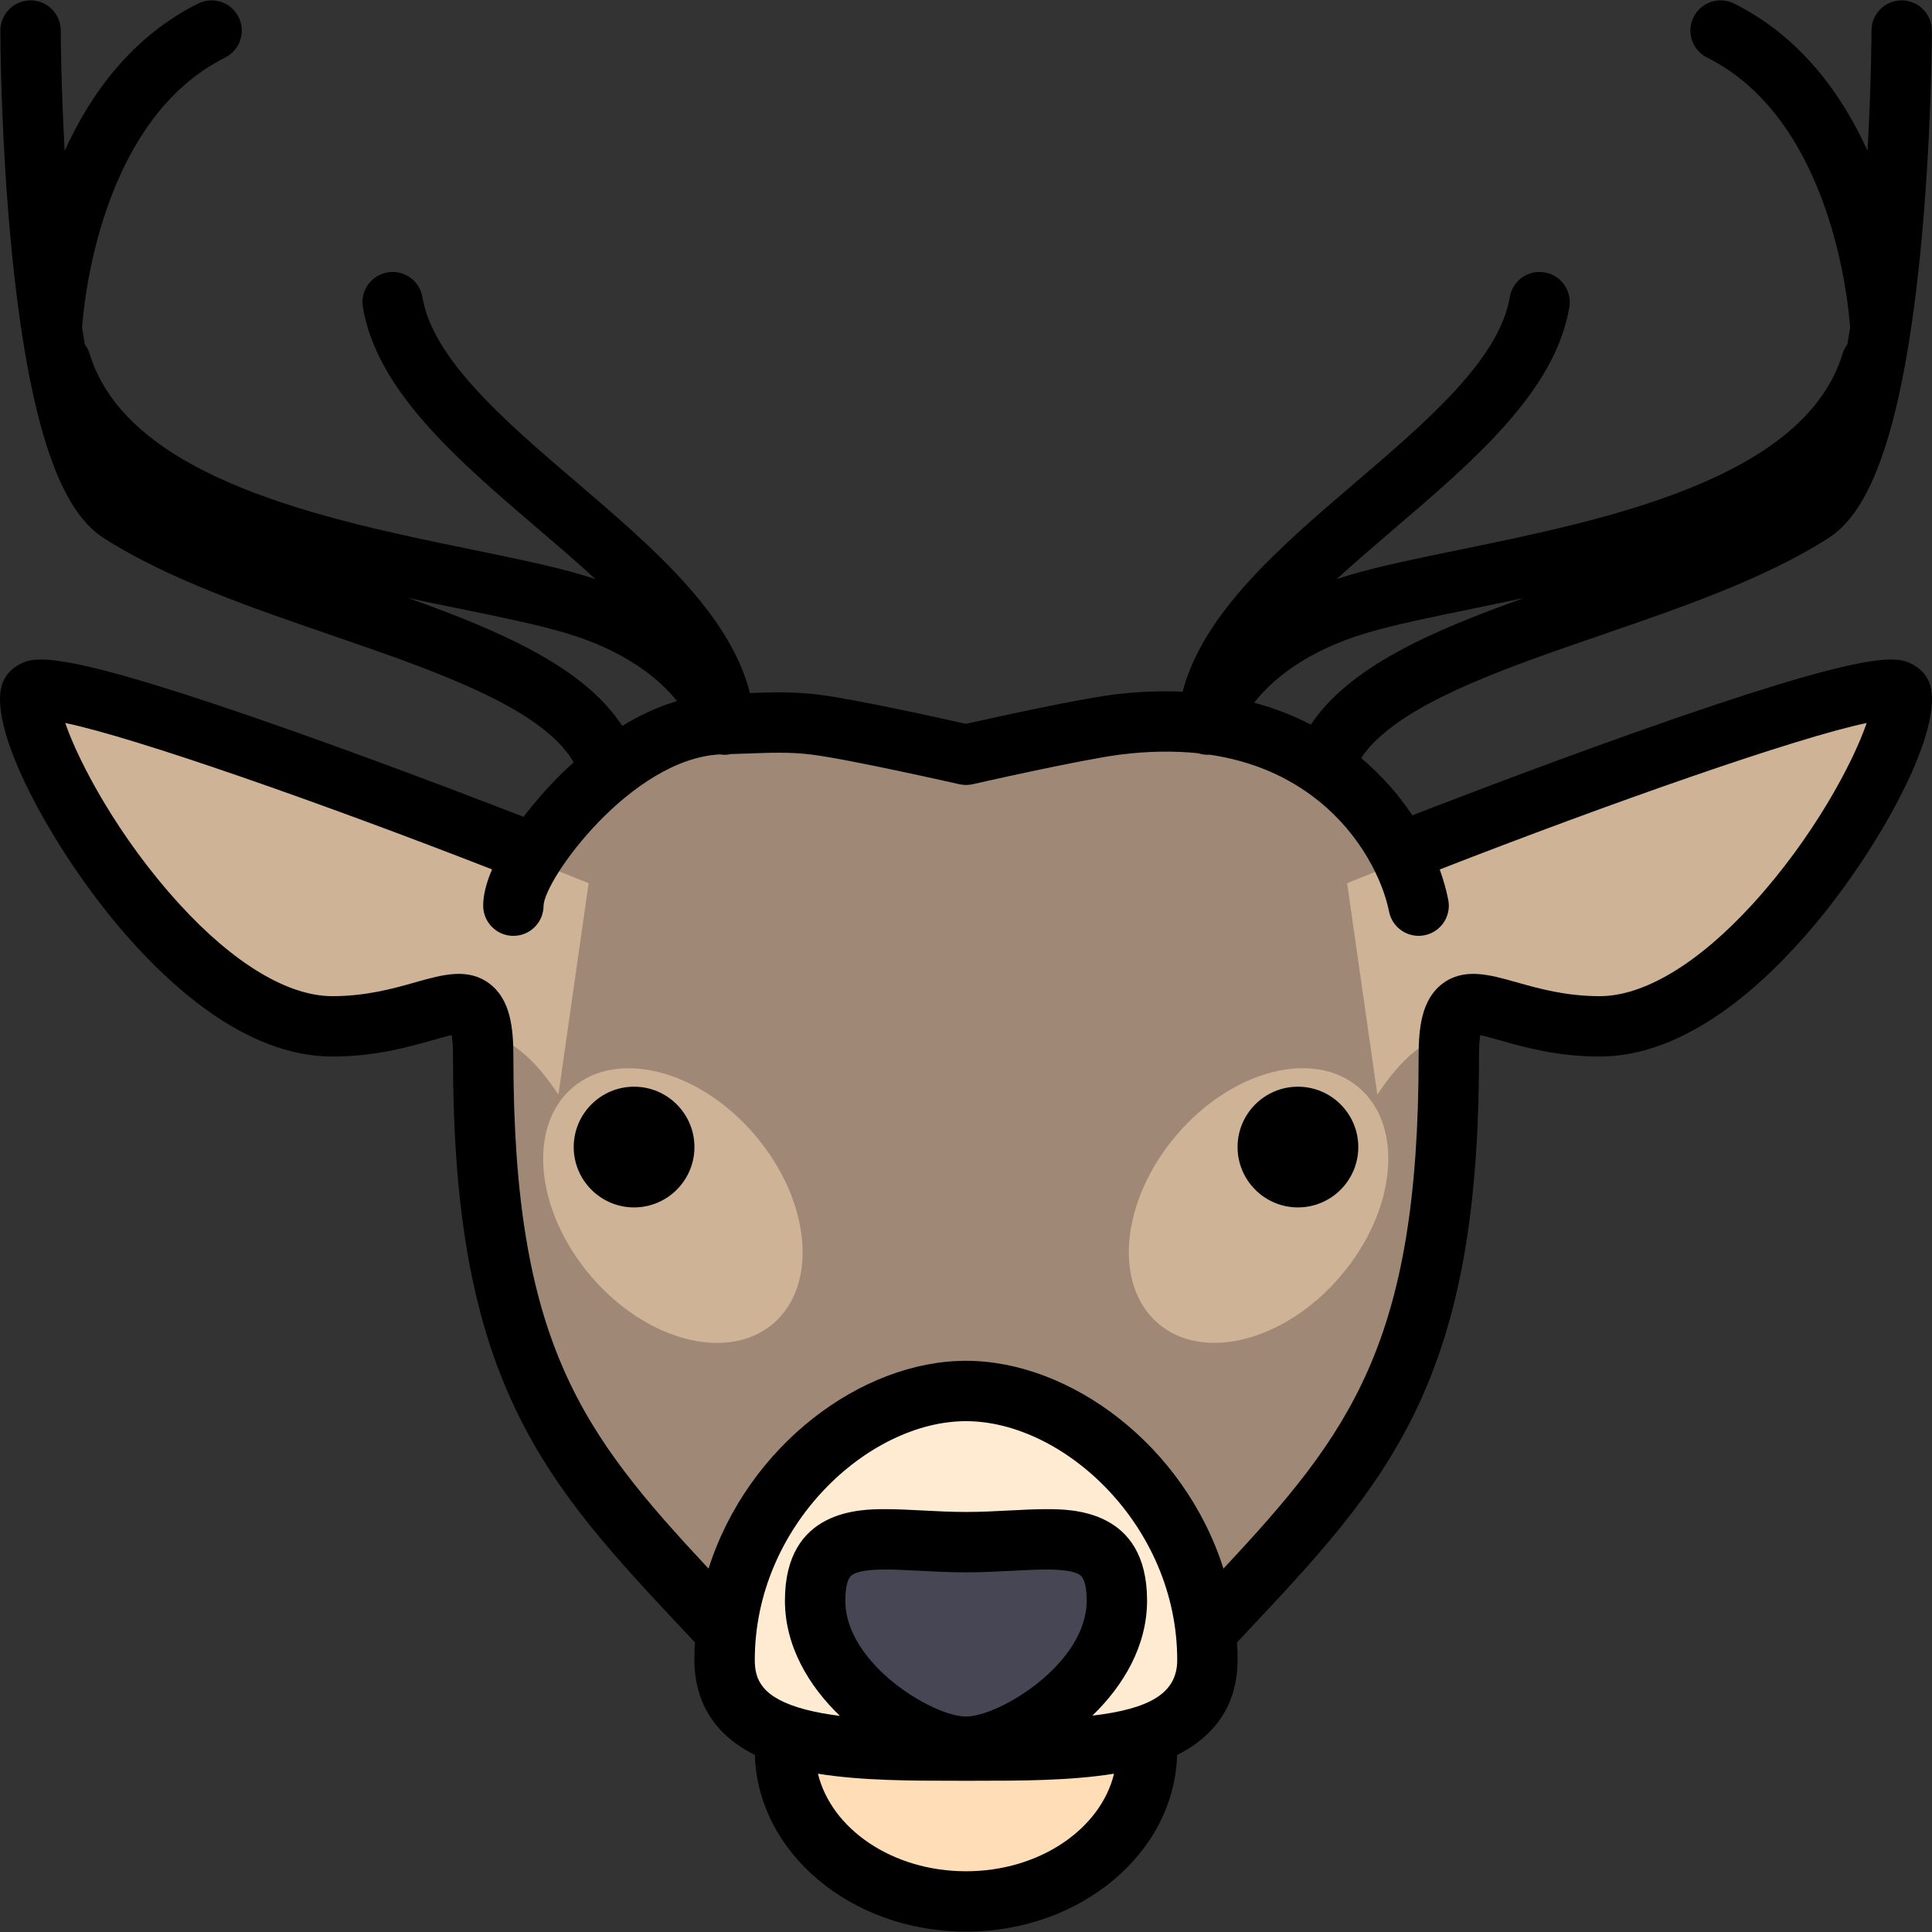
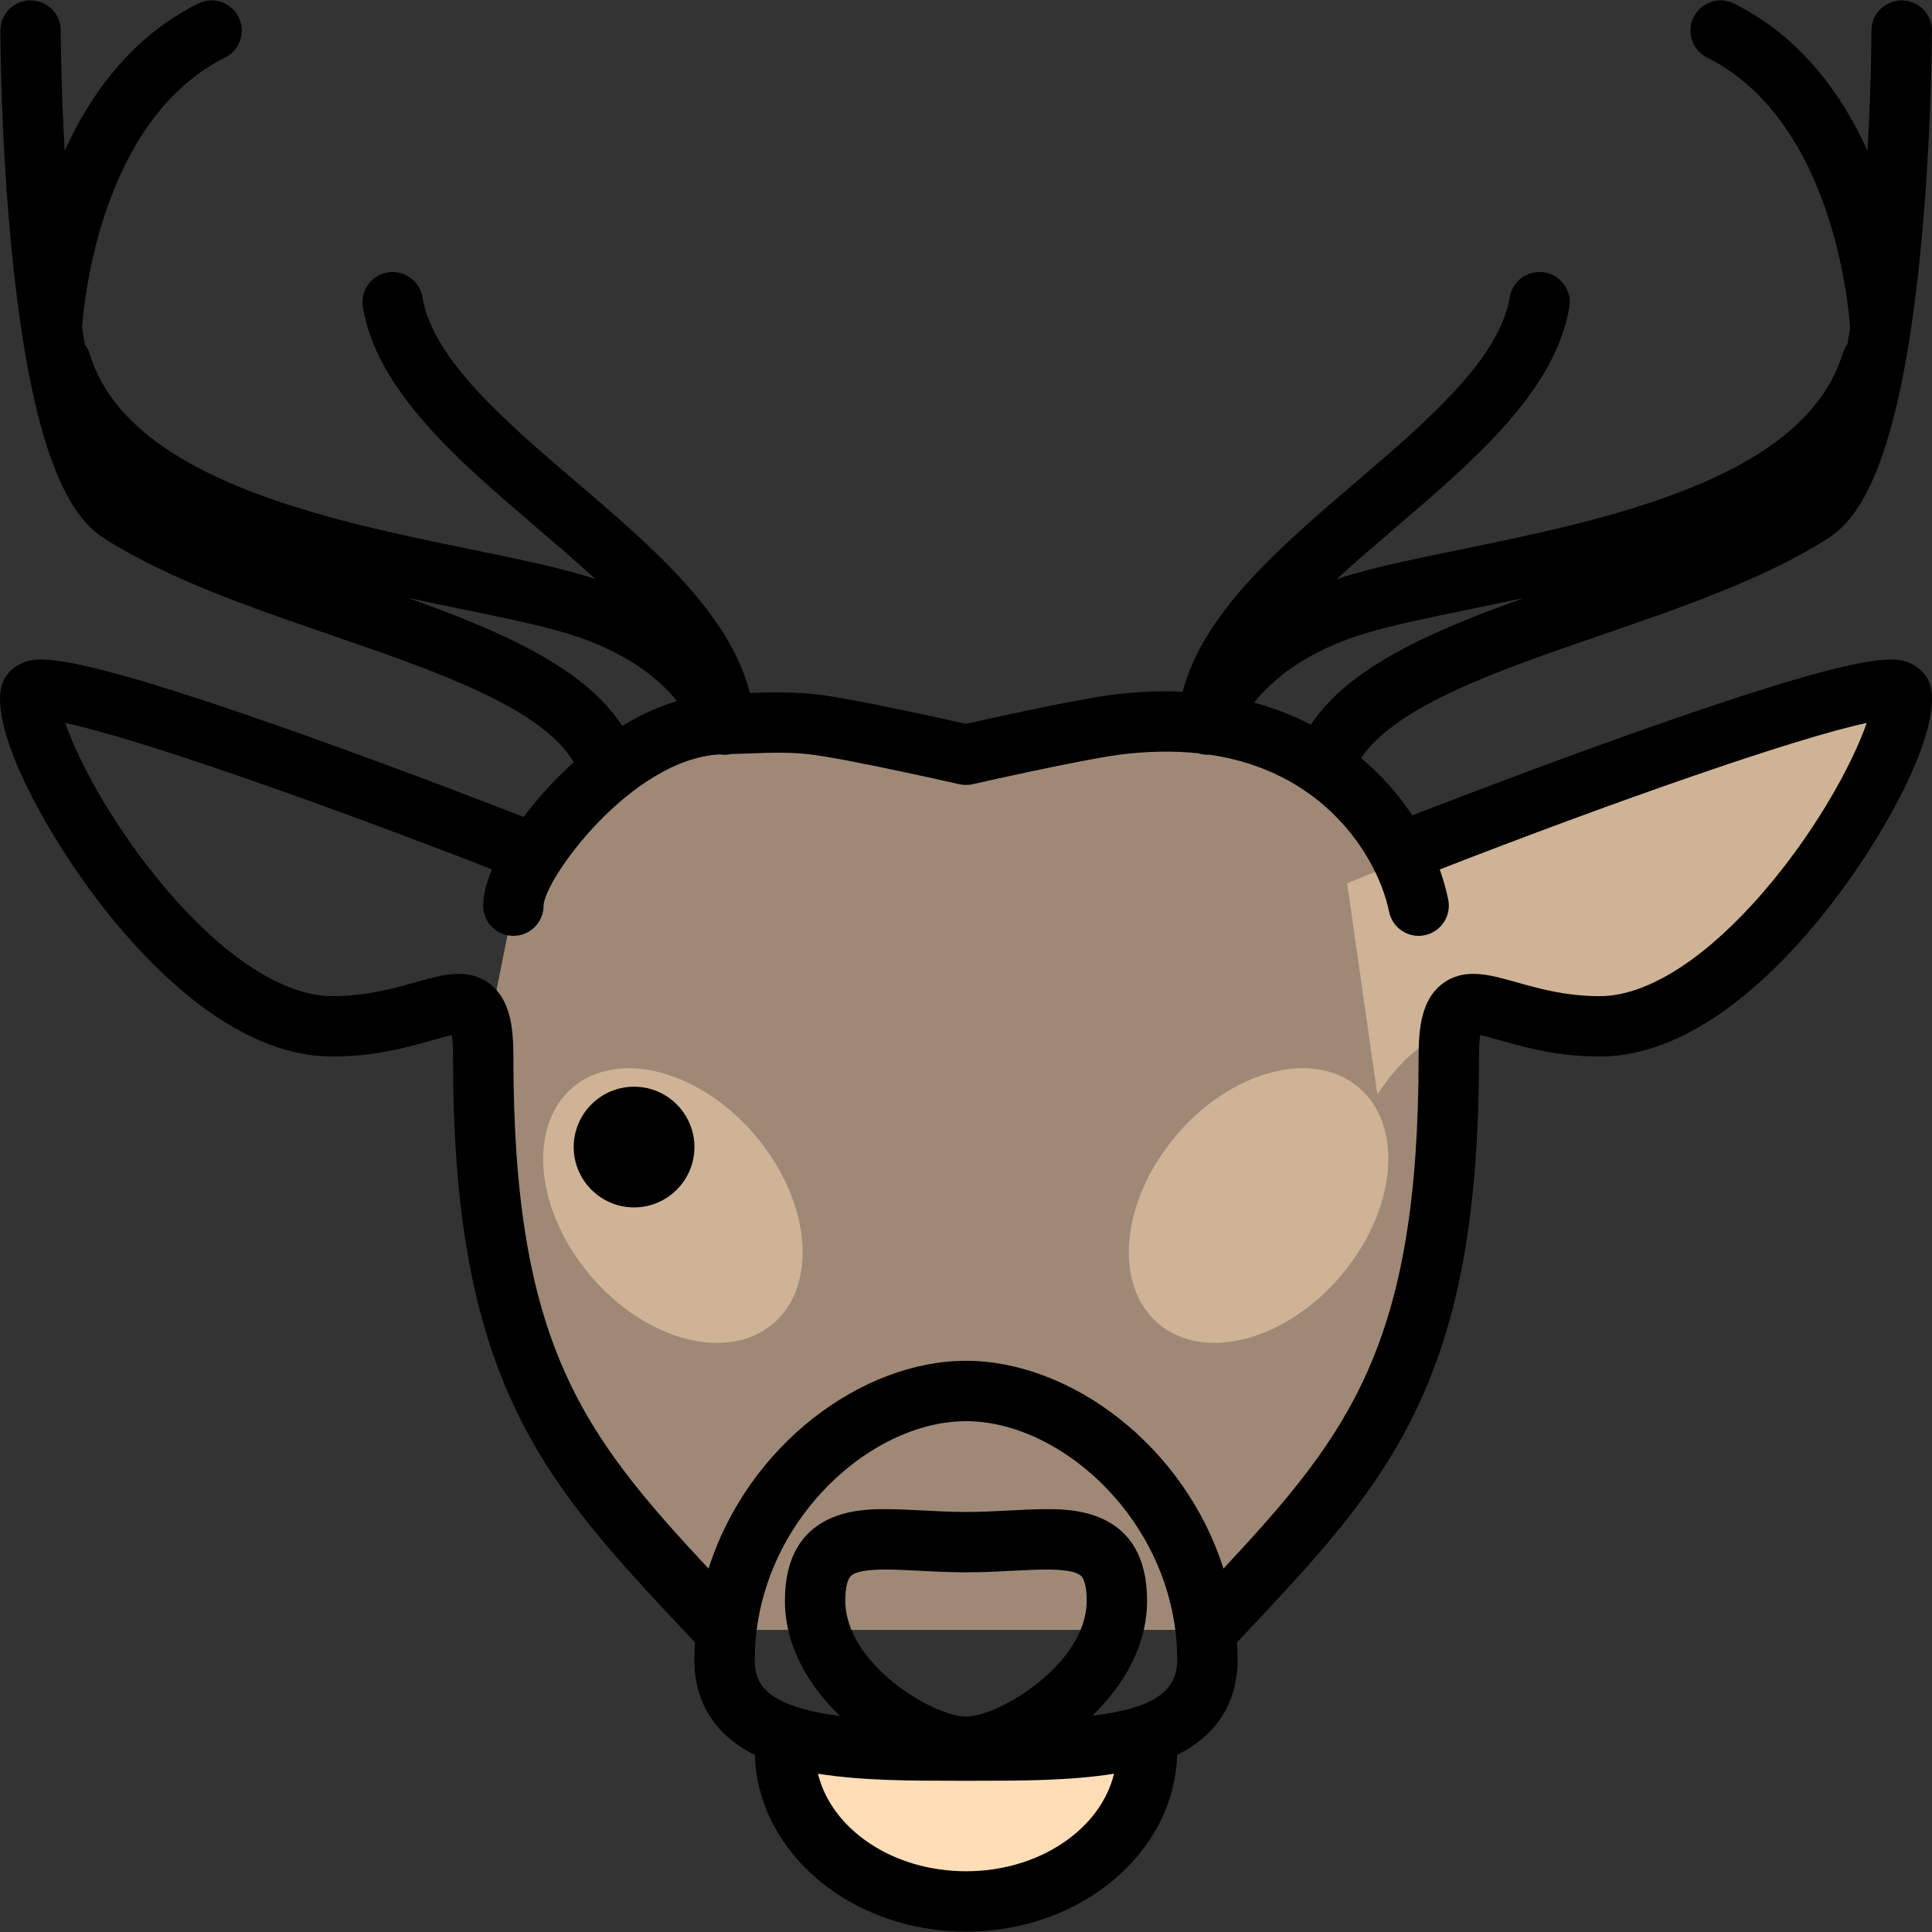
<svg xmlns="http://www.w3.org/2000/svg" height="800px" width="800px" version="1.1" id="Layer_1" viewBox="0 0 511.999 511.999" xml:space="preserve">
  <rect x="0" y="0" width="511.999" height="511.999" fill="#333333" stroke="none" />
  <path style="fill:#9F8976;" d="M375.952,240.007c-3.998-19.992-26.656-54.646-79.968-47.981  c-10.663,1.333-39.984,7.997-39.984,7.997s-29.321-6.665-39.984-7.997c-8.828-1.104-16.757-0.209-24.016-0.166  c-27.963,0.166-55.952,36.461-55.952,48.147l-7.997,39.983c0,86.632,23.99,109.29,63.974,151.94h127.949  c39.984-42.65,63.974-65.307,63.974-151.94L375.952,240.007z" />
  <g>
-     <path style="fill:#CFB396;" d="M147.991,290.055c-16.001-24.002-27.599-16.001-55.886-16.001   c-40.003,0-82.674-73.339-80.007-88.007c1.72-9.46,143.893,48.004,143.893,48.004L147.991,290.055z" />
    <path style="fill:#CFB396;" d="M365.009,290.055c16.001-24.002,27.599-16.001,55.886-16.001c40.003,0,82.674-73.339,80.007-88.007   c-1.72-9.46-143.893,48.004-143.893,48.004L365.009,290.055z" />
    <ellipse transform="matrix(0.763 -0.646 0.646 0.763 -164.242 190.882)" style="fill:#CFB396;" cx="178.387" cy="319.591" rx="28.671" ry="41.052" />
    <ellipse transform="matrix(0.763 0.646 -0.646 0.763 285.426 -139.894)" style="fill:#CFB396;" cx="333.634" cy="319.592" rx="28.671" ry="41.052" />
  </g>
-   <path style="fill:#FFEBD2;" d="M319.975,439.928c0,24.291-33.059,23.991-63.974,23.991s-63.974,0.3-63.974-23.991  c0-39.317,33.059-71.305,63.974-71.305S319.975,400.611,319.975,439.928z" />
-   <path style="fill:#464655;" d="M295.984,424.176c0,21.387-26.734,38.724-39.984,38.724c-13.25,0-39.983-17.337-39.983-38.724  s17.901-15.489,39.983-15.489C278.082,408.686,295.984,402.789,295.984,424.176z" />
  <path style="fill:#FFDEB7;" d="M303.981,463.919c0,22.083-21.482,39.984-47.981,39.984s-47.981-17.901-47.981-39.984" />
  <path d="M168.035,287.984c-8.821,0-15.997,7.177-15.997,15.997s7.177,15.997,15.997,15.997s15.998-7.177,15.998-15.997  S176.856,287.984,168.035,287.984z" />
-   <path d="M343.966,287.984c-8.821,0-15.998,7.177-15.998,15.997s7.177,15.997,15.998,15.997c8.822,0,15.997-7.177,15.997-15.997  S352.786,287.984,343.966,287.984z" />
  <path d="M511.774,182.598c-0.485-2.667-2.154-4.971-4.578-6.325c-4.083-2.278-9.167-5.112-73.847,17.813  c-26.897,9.534-53.156,19.692-59.068,21.992c-3.565-5.37-8.073-10.565-13.564-15.179c9.203-13.882,36.756-23.364,63.46-32.549  c21.244-7.307,43.211-14.861,60.074-25.542c7.822-4.954,18.886-18.182,24.632-75.61c3.017-30.144,3.077-57.923,3.078-59.091  c0.004-4.418-3.574-8.004-7.994-8.008c-0.002,0-0.005,0-0.007,0c-4.415,0-7.997,3.577-8.001,7.994c0,0.193-0.03,13.759-1.039,31.887  c-6.864-15.143-17.833-30.271-35.364-39.035c-3.952-1.977-8.758-0.374-10.734,3.578c-1.976,3.952-0.375,8.758,3.578,10.734  c33.171,16.585,37.486,65.513,37.894,71.576c-0.239,1.535-0.482,3.013-0.728,4.44c-0.542,0.722-0.976,1.542-1.255,2.455  c-10.153,33.227-62.885,44.038-101.389,51.931c-11.372,2.331-21.192,4.344-29.178,6.711c-1.206,0.357-2.379,0.729-3.524,1.114  c4.977-4.565,10.272-9.097,15.523-13.586c20.867-17.842,42.444-36.293,46.147-58.509c0.727-4.358-2.218-8.481-6.577-9.208  c-4.36-0.724-8.481,2.218-9.208,6.577c-2.745,16.47-22.072,32.997-40.762,48.978c-19.927,17.038-40.441,34.594-45.943,55.577  c-5.763-0.265-11.894-0.038-18.411,0.778c-9.509,1.188-32.399,6.255-38.992,7.734c-6.594-1.479-29.482-6.546-38.992-7.734  c-6.686-0.836-12.815-0.636-18.262-0.426c-5.363-21.138-25.995-38.794-46.033-55.928c-18.691-15.981-38.017-32.508-40.762-48.978  c-0.727-4.359-4.849-7.302-9.208-6.577c-4.358,0.727-7.303,4.848-6.577,9.208c3.703,22.216,25.28,40.666,46.147,58.509  c5.25,4.49,10.546,9.021,15.523,13.586c-1.145-0.384-2.318-0.756-3.524-1.114c-7.987-2.366-17.806-4.379-29.178-6.711  c-38.503-7.894-91.237-18.704-101.39-51.931c-0.279-0.913-0.713-1.733-1.255-2.456c-0.246-1.427-0.489-2.906-0.728-4.44  c0.408-6.069,4.725-54.99,37.893-71.575c3.952-1.976,5.554-6.782,3.578-10.734S56.45-1.03,52.496,0.945  C34.971,9.708,24.002,24.834,17.138,39.977c-1.007-18.118-1.039-31.692-1.04-31.886c-0.005-4.416-3.585-7.993-8.001-7.993  c-0.002,0-0.005,0-0.008,0C3.671,0.103,0.093,3.688,0.097,8.106c0.001,1.168,0.062,28.947,3.078,59.091  c5.747,57.429,16.811,70.656,24.633,75.61c16.864,10.681,38.831,18.236,60.074,25.542c27.411,9.428,55.724,19.168,64.158,33.659  c-1.564,1.402-2.966,2.746-4.178,3.964c-3.132,3.151-6.273,6.752-9.102,10.51c-2.568-1.003-30.965-12.068-60.109-22.398  c-64.679-22.925-69.762-20.091-73.847-17.813c-2.424,1.353-4.093,3.657-4.578,6.325c-2.351,12.935,14.065,42.356,30.624,62.195  c13.402,16.058,34.209,35.201,57.217,35.201c11.246,0,20.018-2.483,26.422-4.296c1.738-0.492,3.752-1.062,5.237-1.379  c0.168,1.12,0.323,2.902,0.323,5.671c0,40.812,5.163,69.745,16.74,93.812c10.865,22.588,26.194,38.902,45.602,59.557l1.778,1.894  c-0.089,1.545-0.146,3.101-0.146,4.674c0,8.298,3.04,18.701,16.028,25.155c0.726,25.922,25.534,46.821,55.947,46.821  c30.414,0,55.222-20.899,55.947-46.822c12.988-6.455,16.028-16.855,16.028-25.154c0-1.573-0.056-3.129-0.146-4.674l1.778-1.894  c19.408-20.655,34.737-36.969,45.602-59.557c11.577-24.067,16.74-52.999,16.74-93.812c0-2.77,0.155-4.552,0.323-5.671  c1.485,0.316,3.5,0.887,5.237,1.379c6.405,1.813,15.177,4.296,26.422,4.296c23.008,0,43.815-19.143,57.217-35.201  C497.709,224.954,514.125,195.533,511.774,182.598z M362.291,167.71c7.327-2.171,16.835-4.12,27.845-6.378  c4.448-0.912,9.07-1.86,13.793-2.874c-24.604,8.791-46.357,18.255-56.529,33.576c-4.57-2.361-9.584-4.34-15.048-5.824  C336.969,180.357,345.848,172.582,362.291,167.71z M108.129,158.458c4.723,1.014,9.346,1.962,13.794,2.874  c11.01,2.257,20.519,4.206,27.845,6.378c16.141,4.782,24.965,12.273,29.65,18.078c-5.239,1.552-10.128,3.912-14.526,6.593  C154.818,176.853,132.918,167.315,108.129,158.458z M256,495.903c-19.425,0-35.65-11.142-39.235-25.854  c11.556,1.867,24.934,1.871,36.994,1.871h4.482c12.06,0,25.438-0.004,36.994-1.872C291.65,484.761,275.424,495.903,256,495.903z   M224.016,424.176c0-2.513,0.309-5.729,1.778-6.784c1.343-0.962,4.323-1.451,8.858-1.451c2.695,0,5.751,0.16,8.989,0.328  c3.745,0.195,7.991,0.417,12.359,0.417c4.367,0,8.613-0.222,12.358-0.417c3.237-0.168,6.294-0.328,8.989-0.328  c4.535,0,7.516,0.488,8.859,1.45c1.469,1.053,1.777,4.27,1.777,6.784c0,16.768-23.222,30.724-31.984,30.724  S224.016,440.944,224.016,424.176z M289.482,454.663c8.316-8.022,14.502-18.541,14.502-30.488c0-24.235-20.049-24.235-26.637-24.235  c-3.112,0-6.372,0.17-9.823,0.35c-3.724,0.194-7.575,0.395-11.525,0.395c-3.951,0-7.802-0.201-11.525-0.395  c-3.45-0.18-6.71-0.35-9.822-0.35c-6.589,0-26.638,0-26.638,24.235c0,11.977,6.219,22.519,14.566,30.547  c-3.228-0.401-6.269-0.937-9.017-1.652c-11.898-3.099-13.538-8.148-13.538-13.143c0-35.651,30.09-63.304,55.974-63.304  c25.884,0,55.974,27.652,55.974,63.304C311.974,448.774,304.631,452.875,289.482,454.663z M464.435,239.619  c-14.361,15.718-28.744,24.375-40.501,24.375c-9.024,0-16.254-2.047-22.064-3.691c-7.147-2.022-13.895-3.932-19.608,0.386  c-5.548,4.196-6.314,11.757-6.314,19.304c0,76.043-18.304,99.894-51.721,135.711c-10.393-32.714-40.636-55.081-68.227-55.081  s-57.834,22.366-68.227,55.081c-33.418-35.817-51.721-59.668-51.721-135.711c0-7.546-0.765-15.107-6.314-19.304  c-5.711-4.319-12.461-2.408-19.608-0.386c-5.809,1.645-13.04,3.691-22.064,3.691c-11.756,0-26.14-8.657-40.501-24.375  c-16.203-17.734-26.723-37.66-30.274-48.023c18.544,3.855,68.114,21.259,113.107,38.801c-1.478,3.451-2.351,6.734-2.351,9.61  c0,4.418,3.582,8.006,8.001,8.006s8.001-3.577,8.001-7.996c0.214-7.001,23.142-38.837,46.726-40.096  c0.407,0.064,0.82,0.105,1.243,0.105c0.173,0,0.348-0.006,0.523-0.017c0.419-0.027,0.824-0.095,1.222-0.183  c1.676-0.035,3.361-0.09,5.009-0.154c5.223-0.202,10.623-0.412,16.251,0.292c10.147,1.269,38.914,7.794,39.203,7.86  c0.053,0.012,0.106,0.017,0.16,0.028c0.154,0.032,0.31,0.058,0.466,0.081c0.11,0.016,0.219,0.031,0.328,0.042  c0.148,0.015,0.297,0.025,0.447,0.032c0.123,0.006,0.245,0.011,0.366,0.011c0.132,0,0.264-0.005,0.397-0.012  c0.141-0.006,0.279-0.016,0.418-0.03c0.117-0.012,0.234-0.028,0.351-0.045c0.151-0.022,0.3-0.047,0.449-0.078  c0.055-0.011,0.11-0.016,0.165-0.029c0.29-0.066,29.052-6.591,39.203-7.86c7.307-0.914,14.167-1.012,20.585-0.339  c0.13,0.042,0.259,0.089,0.392,0.125c0.001,0,0.002,0,0.003,0.001c0.006,0.001,0.012,0.002,0.018,0.003  c0.294,0.078,0.596,0.136,0.903,0.18c0.11,0.017,0.22,0.027,0.331,0.038c0.104,0.011,0.206,0.029,0.311,0.036  c0.158,0.01,0.315,0.015,0.473,0.016c0.016,0,0.032,0.003,0.047,0.003c0.013,0,0.025-0.003,0.039-0.003  c0.164,0,0.326-0.013,0.488-0.023c11.087,1.63,20.755,5.71,28.877,12.25c11.248,9.057,17.016,21.087,18.664,29.324  c0.761,3.803,4.101,6.434,7.837,6.434c0.52,0,1.048-0.051,1.577-0.157c4.333-0.867,7.143-5.081,6.277-9.415  c-0.518-2.588-1.271-5.279-2.257-8.018c44.991-17.544,94.575-34.955,113.144-38.82C491.124,202.022,480.613,221.912,464.435,239.619  z" />
</svg>